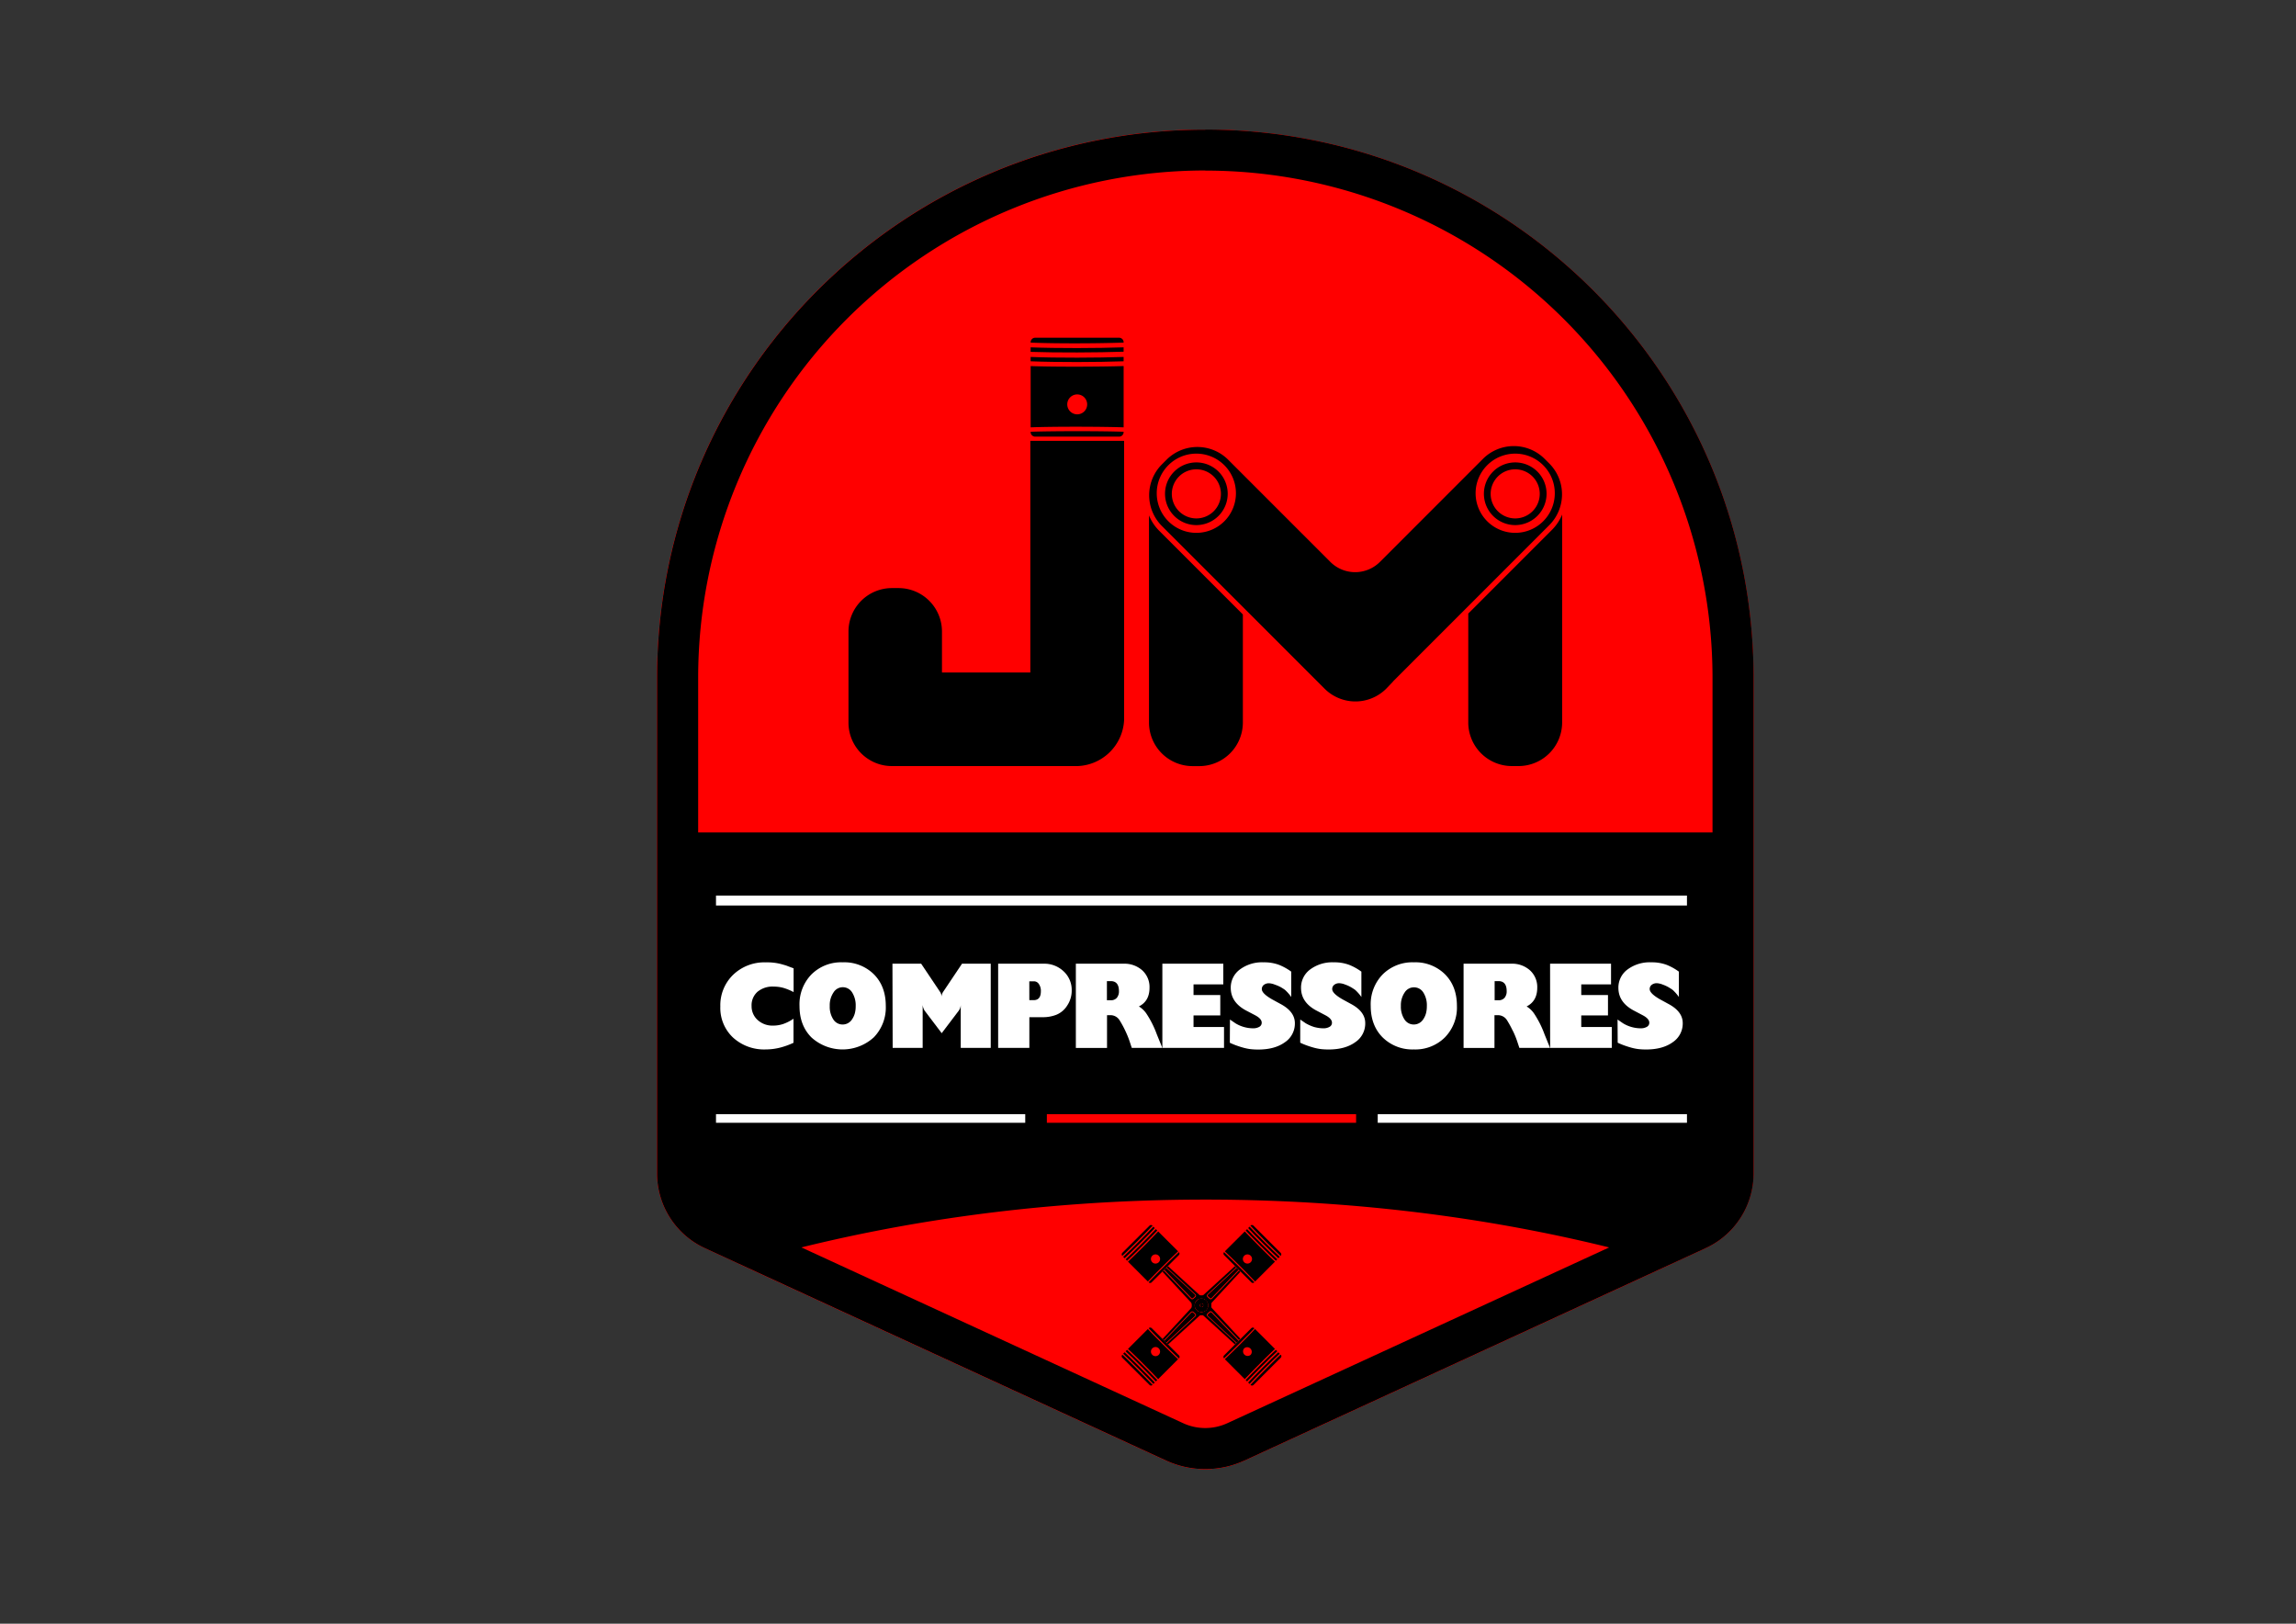
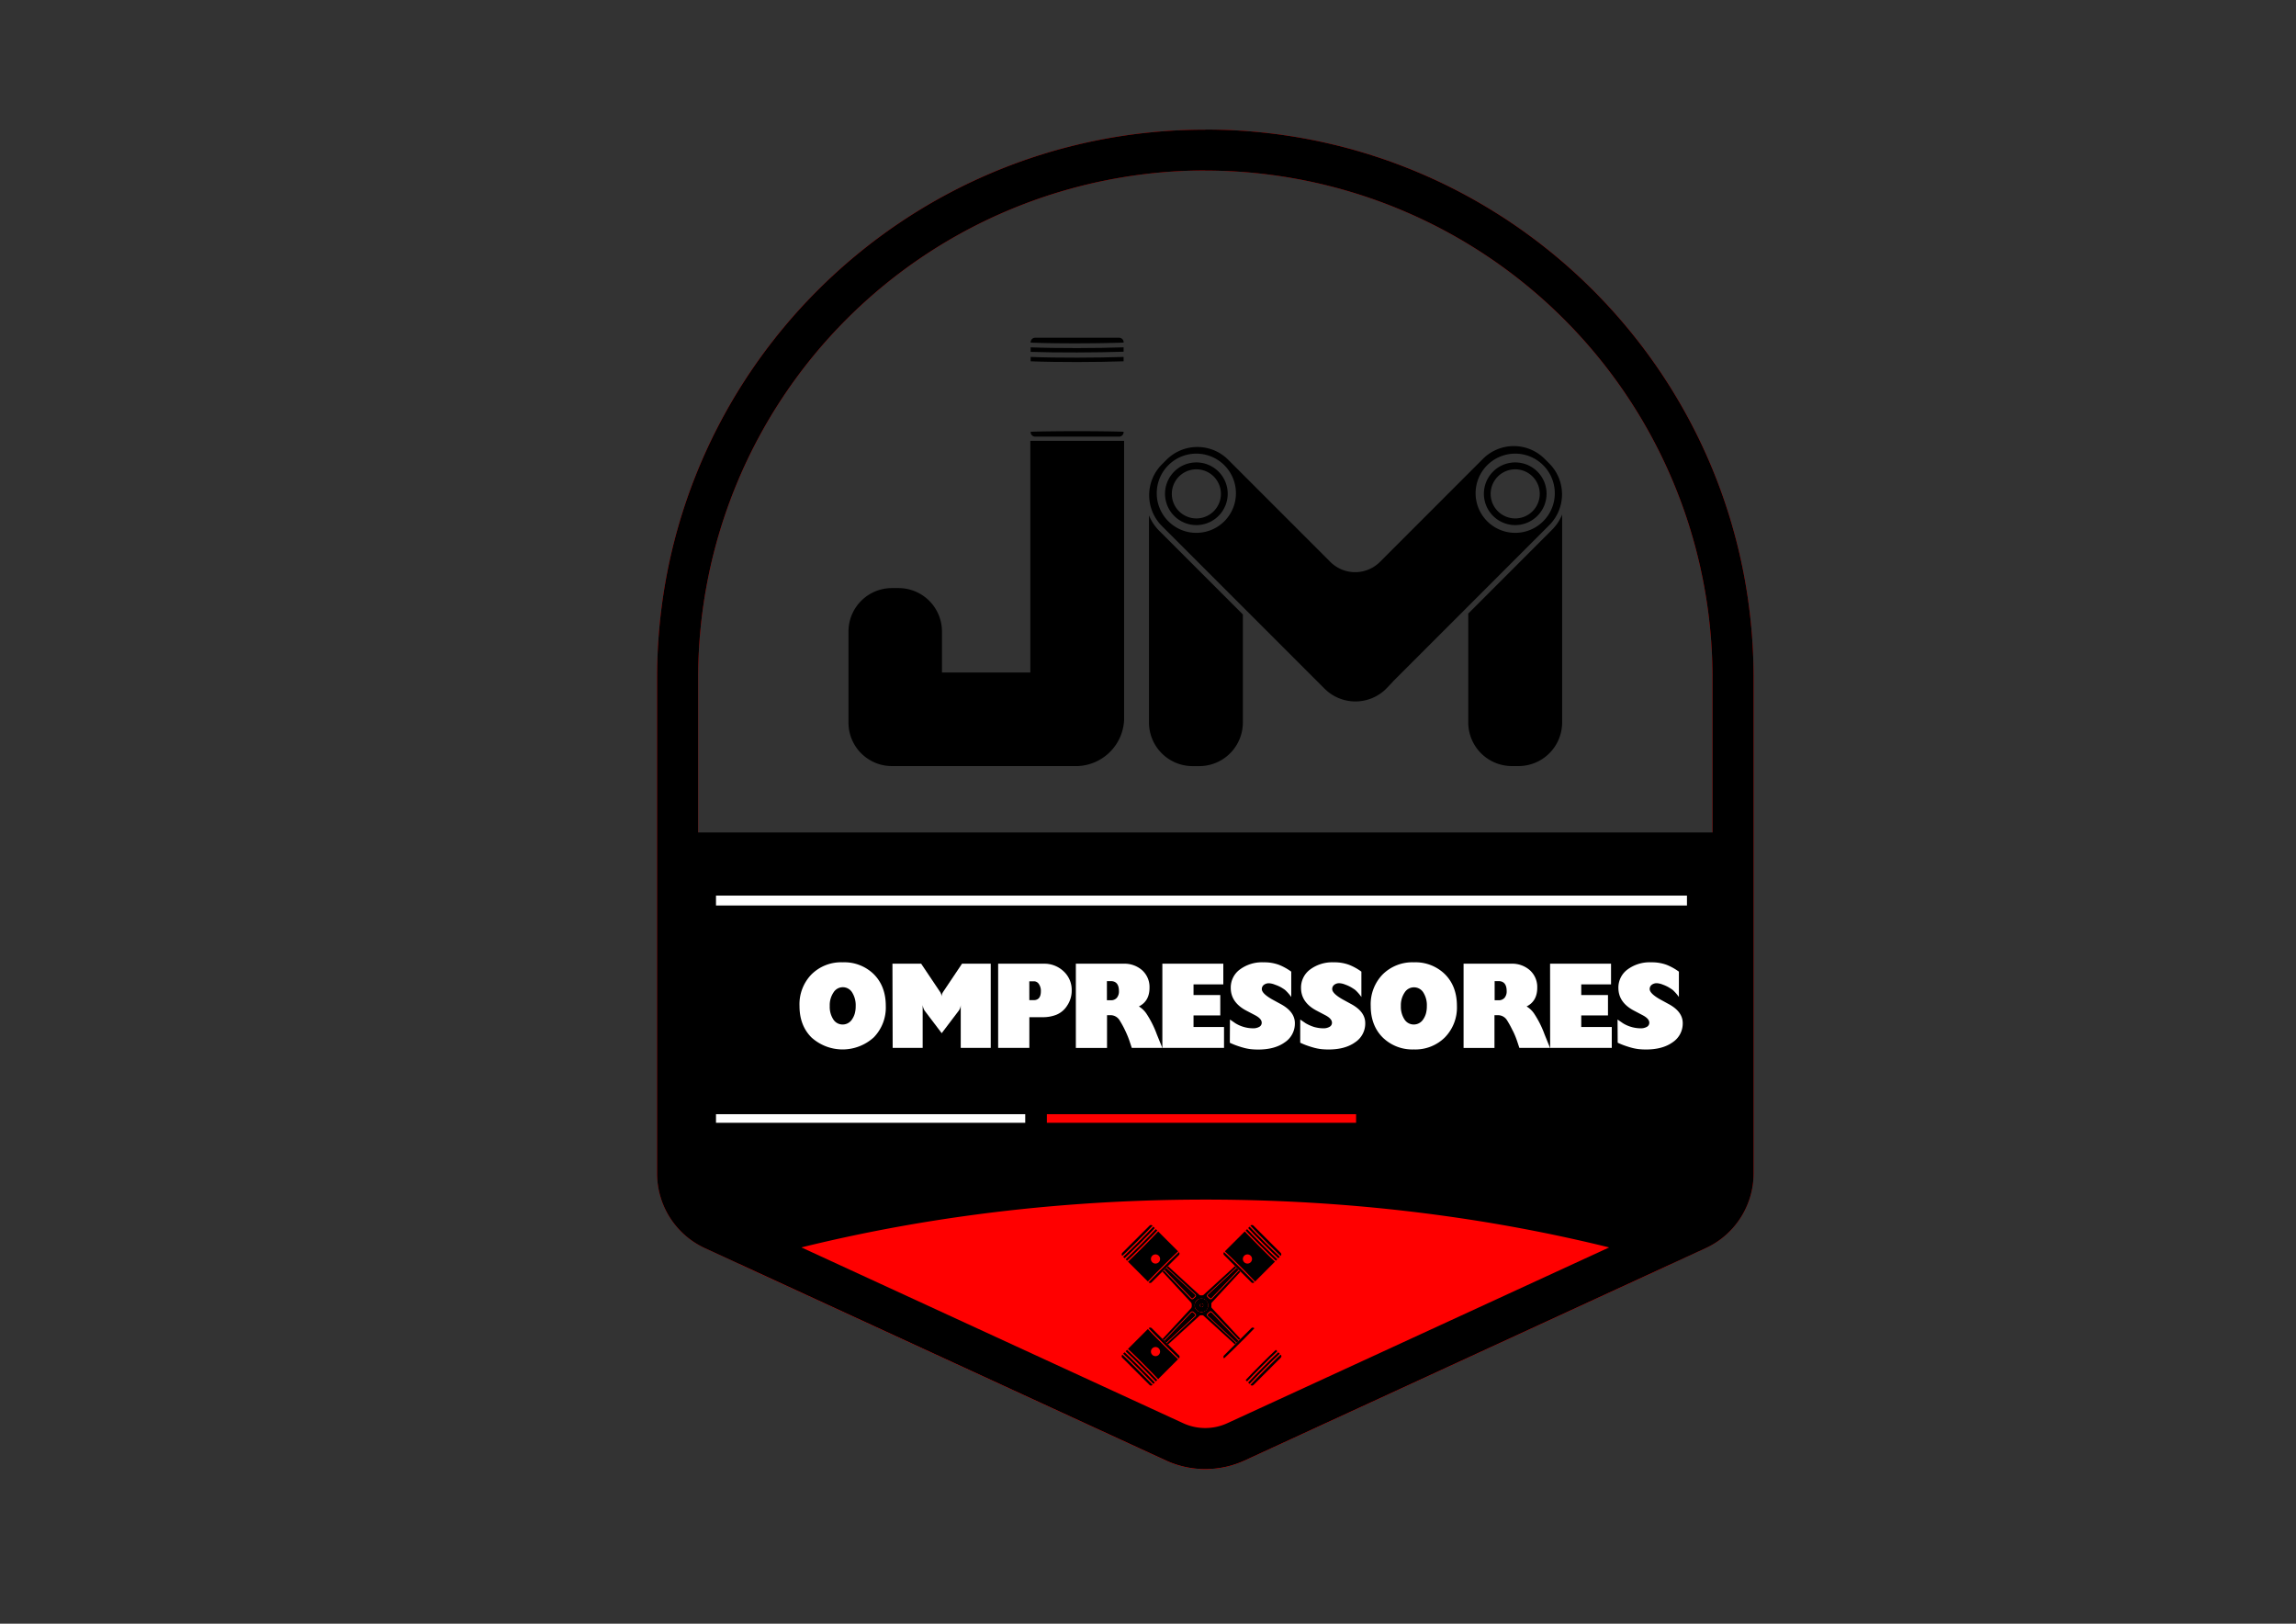
<svg xmlns="http://www.w3.org/2000/svg" id="Layer_1" data-name="Layer 1" viewBox="0 0 841.89 595.28">
  <rect x="0" y="0" width="841.89" height="595.28" fill="#333333" stroke="none" />
  <defs>
    <style>.cls-1{fill:red;}.cls-2{fill:#fff;}</style>
  </defs>
  <title>jm_compressores_rgb</title>
-   <path class="cls-1" d="M625.4,457.6,456.34,535.44a34.44,34.44,0,0,1-28.81,0L258.47,457.6a30.15,30.15,0,0,1-17.55-27.4V248.5c0-111,90-201,201-201h0c111,0,201,90,201,201V430.2A30.15,30.15,0,0,1,625.4,457.6Z" />
  <path class="cls-1" d="M441.94,62.54a186,186,0,0,1,186,186V430.2a15.16,15.16,0,0,1-8.79,13.73L450.05,521.76a19.39,19.39,0,0,1-16.23,0L264.76,443.93A15.16,15.16,0,0,1,256,430.2V248.5a186,186,0,0,1,186-186Zm0-15h0c-111,0-201,90-201,201V430.2a30.15,30.15,0,0,0,17.55,27.4l169.06,77.84a34.51,34.51,0,0,0,28.81,0L625.4,457.6A30.15,30.15,0,0,0,643,430.2V248.5c0-111-90-201-201-201Z" />
  <path d="M598.06,460.9H286.8A37.79,37.79,0,0,1,249,423.11V305.18H635.85V423.11A37.79,37.79,0,0,1,598.06,460.9Z" />
  <path class="cls-1" d="M441.93,439.79c-61.11,0-119,8.5-170.79,23.65l156.39,72a34.44,34.44,0,0,0,28.81,0l156.39-72c-51.8-15.15-109.68-23.65-170.79-23.65Z" />
  <path d="M441.94,62.54a186,186,0,0,1,186,186V430.2a15.16,15.16,0,0,1-8.79,13.73L450.05,521.76a19.39,19.39,0,0,1-16.23,0L264.76,443.93A15.16,15.16,0,0,1,256,430.2V248.5a186,186,0,0,1,186-186Zm0-15h0c-111,0-201,90-201,201V430.2a30.15,30.15,0,0,0,17.55,27.4l169.06,77.84a34.51,34.51,0,0,0,28.81,0L625.4,457.6A30.15,30.15,0,0,0,643,430.2V248.5c0-111-90-201-201-201Z" />
-   <rect class="cls-2" x="505.18" y="408.48" width="113.39" height="3.15" />
  <rect class="cls-1" x="383.86" y="408.48" width="113.39" height="3.15" />
  <rect class="cls-2" x="262.54" y="408.48" width="113.39" height="3.15" />
  <rect class="cls-2" x="262.54" y="328.34" width="356.03" height="3.63" />
-   <path class="cls-2" d="M291,363.72a20.1,20.1,0,0,0-3.73-1.54,12.24,12.24,0,0,0-1.69-.35,14.92,14.92,0,0,0-1.94-.13,8.59,8.59,0,0,0-5.89,1.91,6.57,6.57,0,0,0-2.16,5.2,6.76,6.76,0,0,0,2.2,5.12,8,8,0,0,0,5.67,2.07,11.59,11.59,0,0,0,3.69-.58,16,16,0,0,0,3.81-1.94v8.82a27.58,27.58,0,0,1-5.1,1.82,21.8,21.8,0,0,1-5.09.62,16.89,16.89,0,0,1-12-4.37A14.87,14.87,0,0,1,264.13,369a15.53,15.53,0,0,1,4.69-11.62,16.47,16.47,0,0,1,12-4.56,20.21,20.21,0,0,1,5.35.56c.43.11.9.25,1.43.4s1,.31,1.31.45L291,355Z" />
  <path class="cls-2" d="M309,352.8a15.4,15.4,0,0,1,11.43,4.39q4.36,4.38,4.37,11.58a15.68,15.68,0,0,1-4.39,11.53,17,17,0,0,1-22.86.05q-4.4-4.39-4.39-11.58a15.67,15.67,0,0,1,4.39-11.54A15.41,15.41,0,0,1,309,352.8Zm-4.75,16a8.47,8.47,0,0,0,1.3,4.92,4,4,0,0,0,3.45,1.88,4.07,4.07,0,0,0,3.42-1.88,7.38,7.38,0,0,0,1-2.12,9.68,9.68,0,0,0,.34-2.72,8.8,8.8,0,0,0-1.28-5,4,4,0,0,0-6.87,0A8.27,8.27,0,0,0,304.25,368.77Z" />
  <path class="cls-2" d="M327.24,353.31h10.53l6.89,10.28a3.35,3.35,0,0,1,.6,2,3.35,3.35,0,0,1,.6-2l6.89-10.28h10.53v30.87h-11V368.42a3.85,3.85,0,0,1-.69,2.06l-6.29,8.3-6.29-8.3a5.17,5.17,0,0,1-.69-2.06v15.76h-11Z" />
  <path class="cls-2" d="M366,353.31h16.7a10.23,10.23,0,0,1,7.32,2.81,9.24,9.24,0,0,1,2.95,7,9.8,9.8,0,0,1-1.66,5.54,8.4,8.4,0,0,1-4,3.38,13.48,13.48,0,0,1-4.87.88h-5v11.26H366Zm11.43,13.36H379c1.77,0,2.66-1.08,2.66-3.25a4.35,4.35,0,0,0-.73-2.66,2.16,2.16,0,0,0-1.93-1h-1.58Z" />
  <path class="cls-2" d="M394.49,353.31H412a9.77,9.77,0,0,1,6.85,2.44,8.27,8.27,0,0,1,2.65,6.38q0,4.89-3.89,6.85a8.92,8.92,0,0,1,2.74,2.61,36.23,36.23,0,0,1,3.85,7.67l2,4.92H415l-.81-2.44c-.23-.69-.5-1.4-.81-2.14s-.63-1.44-.95-2.1a34.81,34.81,0,0,0-2-3.6,3.91,3.91,0,0,0-3.57-1.71h-.94v12H394.49Zm11.39,13.4h1.41a2.79,2.79,0,0,0,2.23-.9,3.64,3.64,0,0,0,.77-2.44q0-3.67-3-3.68h-1.41Z" />
  <path class="cls-2" d="M426.21,353.31h22.35v7.58H437.64v3.9h9.81v7.49h-9.81v4.24h11.18v7.66H426.21Z" />
  <path class="cls-2" d="M451,373.78l2,1.37a12.46,12.46,0,0,0,4.73,1.71,11.91,11.91,0,0,0,1.69.13,4.43,4.43,0,0,0,2.34-.54,1.69,1.69,0,0,0,.88-1.52c0-.94-.76-1.82-2.27-2.65l-3.51-1.84q-5.56-3-5.57-8.26a8.21,8.21,0,0,1,3.34-6.75,13.59,13.59,0,0,1,8.65-2.63,15.68,15.68,0,0,1,5.63.9,20.22,20.22,0,0,1,4.56,2.52v9.29a15.63,15.63,0,0,0-1.76-2.09,5.35,5.35,0,0,0-.68-.62c-.17-.13-.56-.38-1.16-.75A12.7,12.7,0,0,0,467.5,361a6.66,6.66,0,0,0-2.16-.52,3,3,0,0,0-1.93.6,1.93,1.93,0,0,0-.73,1.54q0,1.63,3.86,3.81l2.91,1.59q5.35,2.82,5.35,7.1a8.22,8.22,0,0,1-3.68,7q-3.69,2.66-9.76,2.66c-1,0-1.86-.05-2.66-.13a18.79,18.79,0,0,1-2.5-.47c-.87-.23-1.74-.5-2.59-.8a25.79,25.79,0,0,1-2.66-1.09Z" />
  <path class="cls-2" d="M476.77,373.78l2,1.37a15.5,15.5,0,0,0,3.12,1.37,15.79,15.79,0,0,0,1.61.34,11.79,11.79,0,0,0,1.69.13,4.39,4.39,0,0,0,2.33-.54,1.67,1.67,0,0,0,.88-1.52c0-.94-.76-1.82-2.27-2.65l-3.51-1.84q-5.56-3-5.56-8.26a8.23,8.23,0,0,1,3.33-6.75A13.59,13.59,0,0,1,489,352.8a15.64,15.64,0,0,1,5.63.9,19.8,19.8,0,0,1,4.56,2.52v9.29a15.72,15.72,0,0,0-1.75-2.09,6,6,0,0,0-.69-.62c-.17-.13-.56-.38-1.16-.75a12.38,12.38,0,0,0-2.29-1.07,6.55,6.55,0,0,0-2.16-.52,2.9,2.9,0,0,0-1.92.6,1.9,1.9,0,0,0-.73,1.54q0,1.63,3.85,3.81l2.91,1.59q5.36,2.82,5.35,7.1a8.2,8.2,0,0,1-3.68,7q-3.68,2.66-9.76,2.66c-1,0-1.85-.05-2.65-.13a18.93,18.93,0,0,1-2.51-.47c-.87-.23-1.73-.5-2.59-.8a25.66,25.66,0,0,1-2.65-1.09Z" />
  <path class="cls-2" d="M518.42,352.8a15.4,15.4,0,0,1,11.43,4.39q4.36,4.38,4.37,11.58a15.65,15.65,0,0,1-4.39,11.53,15.33,15.33,0,0,1-11.41,4.44A15.51,15.51,0,0,1,507,380.35q-4.39-4.39-4.39-11.58A15.67,15.67,0,0,1,507,357.23,15.42,15.42,0,0,1,518.42,352.8Zm-4.75,16a8.47,8.47,0,0,0,1.31,4.92,4,4,0,0,0,3.44,1.88,4.1,4.1,0,0,0,3.43-1.88,7.36,7.36,0,0,0,1-2.12,9.68,9.68,0,0,0,.34-2.72,8.72,8.72,0,0,0-1.28-5,4,4,0,0,0-3.47-1.91,4,4,0,0,0-3.4,1.91A8.27,8.27,0,0,0,513.67,368.77Z" />
  <path class="cls-2" d="M536.66,353.31h17.51a9.77,9.77,0,0,1,6.85,2.44,8.27,8.27,0,0,1,2.65,6.38q0,4.89-3.89,6.85a8.92,8.92,0,0,1,2.74,2.61,36.23,36.23,0,0,1,3.85,7.67l2,4.92H557.12l-.81-2.44c-.23-.69-.5-1.4-.81-2.14s-.63-1.44-1-2.1a34.81,34.81,0,0,0-2-3.6,3.92,3.92,0,0,0-3.57-1.71h-.94v12H536.66Zm11.39,13.4h1.41a2.79,2.79,0,0,0,2.23-.9,3.64,3.64,0,0,0,.77-2.44q0-3.67-3-3.68h-1.41Z" />
  <path class="cls-2" d="M568.38,353.31h22.35v7.58H579.81v3.9h9.8v7.49h-9.8v4.24H591v7.66h-22.6Z" />
  <path class="cls-2" d="M593.12,373.78l2,1.37a12.46,12.46,0,0,0,4.73,1.71,11.93,11.93,0,0,0,1.7.13,4.42,4.42,0,0,0,2.33-.54,1.69,1.69,0,0,0,.88-1.52c0-.94-.76-1.82-2.27-2.65L599,370.44q-5.57-3-5.57-8.26a8.21,8.21,0,0,1,3.34-6.75,13.59,13.59,0,0,1,8.65-2.63,15.68,15.68,0,0,1,5.63.9,20.22,20.22,0,0,1,4.56,2.52v9.29a15.63,15.63,0,0,0-1.76-2.09,5.35,5.35,0,0,0-.68-.62c-.17-.13-.56-.38-1.16-.75a12.7,12.7,0,0,0-2.29-1.07,6.66,6.66,0,0,0-2.16-.52,3,3,0,0,0-1.93.6,1.93,1.93,0,0,0-.73,1.54q0,1.63,3.86,3.81l2.91,1.59q5.36,2.82,5.35,7.1a8.22,8.22,0,0,1-3.68,7q-3.69,2.66-9.76,2.66c-1,0-1.86-.05-2.66-.13a18.79,18.79,0,0,1-2.5-.47c-.87-.23-1.73-.5-2.59-.8a25.79,25.79,0,0,1-2.66-1.09Z" />
  <path d="M438.68,192.51A11.49,11.49,0,1,1,450.17,181,11.5,11.5,0,0,1,438.68,192.51Zm0-20.45a9,9,0,1,0,9,9A9,9,0,0,0,438.68,172.06Z" />
  <path d="M377.8,161.63v84.91H345.4V231.48a15.93,15.93,0,0,0-15.88-15.88H327a15.93,15.93,0,0,0-15.88,15.88v30.94h0V265a15.9,15.9,0,0,0,6.83,13l.41.27a15.73,15.73,0,0,0,8.64,2.58h68.23a17.74,17.74,0,0,0,16.95-16.81V161.63Z" />
  <path d="M412,125.6v-.14a1.64,1.64,0,0,0-1.65-1.64H379.57a1.64,1.64,0,0,0-1.65,1.64v.15C387.56,126,402.4,125.93,412,125.6Z" />
  <path d="M412,158.29v.14a1.65,1.65,0,0,1-1.65,1.65H379.57a1.65,1.65,0,0,1-1.65-1.65v-.14C386.08,158,403.88,158,412,158.29Z" />
-   <path d="M377.92,134.21v22.46c8.16-.32,26-.28,34.09,0V134.2C403.88,134.48,386.08,134.53,377.92,134.21ZM395,151.9a3.65,3.65,0,1,1,3.64-3.65A3.64,3.64,0,0,1,395,151.9Z" />
  <path d="M412,132.46v-1.6c-9.61.33-24.45.39-34.09,0v1.6C387.56,132.85,402.4,132.79,412,132.46Z" />
  <path d="M412,128.94v-1.6c-9.61.33-24.45.39-34.09,0V129C387.56,129.33,402.4,129.27,412,128.94Z" />
  <path d="M555.59,192.51A11.49,11.49,0,1,1,567.09,181,11.51,11.51,0,0,1,555.59,192.51Zm0-20.45a9,9,0,1,0,9,9A9,9,0,0,0,555.59,172.06Z" />
  <path d="M425.06,194.6a17.18,17.18,0,0,1-3.75-5.64v76a16,16,0,0,0,15.92,15.91h2.58a16,16,0,0,0,15.92-15.91V225.27Z" />
  <path d="M569.05,194.27l-30.67,30.67v40a16,16,0,0,0,15.92,15.91h2.59a16,16,0,0,0,15.91-15.91v-76.3A17,17,0,0,1,569.05,194.27Z" />
  <path d="M568.16,170l-1.83-1.83a16,16,0,0,0-22.51,0L506,206a12.88,12.88,0,0,1-18.2,0l-37.5-37.5a16,16,0,0,0-22.51,0L426,170.29a16,16,0,0,0,0,22.51l59.74,59.73a16,16,0,0,0,22.51,0L510,250.7a12.78,12.78,0,0,0,1-1.09l57.14-57.14A16,16,0,0,0,568.16,170ZM438.68,195.35a14.52,14.52,0,1,1,14.51-14.51A14.51,14.51,0,0,1,438.68,195.35Zm116.91,0a14.52,14.52,0,1,1,14.52-14.51A14.51,14.51,0,0,1,555.59,195.35Z" />
  <path d="M442.13,480.28a2.35,2.35,0,1,0-3.33-.17A2.35,2.35,0,0,0,442.13,480.28Zm-1.05-1.15a.8.8,0,0,1-1.13-.06.81.81,0,0,1,.06-1.13.8.8,0,0,1,1.13.06A.8.8,0,0,1,441.08,479.13Z" />
  <path d="M440.16,478.89a.53.53,0,1,1,.74,0A.53.53,0,0,1,440.16,478.89Z" />
  <path d="M422.59,507.7l0,.05a.77.77,0,0,1-1.07,0l-10-10a.75.75,0,0,1,0-1.07l0-.05C414.27,499.17,420,505,422.59,507.7Z" />
  <path d="M432.26,498l.05,0a.77.77,0,0,0,0-1.07l-10-10a.78.78,0,0,0-1.08,0l0,.05C423.74,489.71,429.53,495.47,432.26,498Z" />
  <path d="M424.67,505.61l7.3-7.3c-2.73-2.55-8.53-8.31-11.07-11.07l-7.3,7.3C416.36,497.08,422.12,502.88,424.67,505.61Zm.21-8.91a1.67,1.67,0,0,1-2.36-2.37,1.67,1.67,0,0,1,2.36,2.37Z" />
  <path d="M424.34,505.94l-.52.52c-2.55-2.73-8.31-8.53-11.07-11.07l.52-.52C416,497.41,421.79,503.21,424.34,505.94Z" />
  <path d="M423.43,506.85l-.51.52c-2.56-2.73-8.32-8.53-11.08-11.08l.52-.52C415.12,498.32,420.88,504.12,423.43,506.85Z" />
  <path d="M436.86,481.21a.43.43,0,0,1,.61,0l.66.6a.43.43,0,0,1,.14.32.44.44,0,0,1-.14.33l-10.51,9.8-.68-.69Z" />
  <path d="M443.21,476.22a3.5,3.5,0,0,0-4.95-.29,3.42,3.42,0,0,0-1.15,2.19l0,.32v.24a2,2,0,0,1-.43,1l-10.37,11.18.47.48L436.66,481a.71.71,0,0,1,1,0l.66.6a.71.71,0,0,1,0,1.05l-10.5,9.79.47.47,11.49-10.49a1.4,1.4,0,0,1,1-.35l.3,0a3.47,3.47,0,0,0,1.85-.85A3.51,3.51,0,0,0,443.21,476.22Zm-.9,4.27a2.63,2.63,0,1,1-3.51-3.91,2.63,2.63,0,0,1,3.51,3.91Z" />
-   <path d="M442.3,480.11a2.35,2.35,0,1,0-3.33.17A2.36,2.36,0,0,0,442.3,480.11ZM440,478a.8.8,0,0,1,1.13-.06.79.79,0,0,1,.06,1.13.8.8,0,0,1-1.13.06A.81.81,0,0,1,440,478Z" />
+   <path d="M442.3,480.11a2.35,2.35,0,1,0-3.33.17A2.36,2.36,0,0,0,442.3,480.11ZM440,478a.8.8,0,0,1,1.13-.06.79.79,0,0,1,.06,1.13.8.8,0,0,1-1.13.06A.81.81,0,0,1,440,478" />
  <path d="M440.94,478.89a.53.53,0,1,0-.74,0A.53.53,0,0,0,440.94,478.89Z" />
  <path d="M458.51,507.7l.05.05a.77.77,0,0,0,1.07,0l10-10a.75.75,0,0,0,0-1.07l-.05-.05C466.83,499.17,461.07,505,458.51,507.7Z" />
  <path d="M448.83,498l0,0a.75.75,0,0,1,0-1.07l10-10a.77.77,0,0,1,1.07,0l.05.05C457.36,489.71,451.57,495.47,448.83,498Z" />
-   <path d="M467.5,494.54l-7.3-7.3c-2.55,2.76-8.34,8.52-11.07,11.07l7.29,7.3C459,502.88,464.74,497.08,467.5,494.54Zm-11.29-.21a1.68,1.68,0,0,1,2.37,2.37,1.68,1.68,0,0,1-2.37-2.37Z" />
  <path d="M456.76,505.94l.51.52c2.56-2.73,8.32-8.53,11.08-11.07l-.52-.52C465.07,497.41,459.31,503.21,456.76,505.94Z" />
  <path d="M457.66,506.85l.52.52c2.55-2.73,8.32-8.53,11.07-11.08l-.52-.52C466,498.32,460.22,504.12,457.66,506.85Z" />
  <path d="M444.24,481.21a.43.43,0,0,0-.61,0l-.66.6a.43.43,0,0,0-.14.32.44.44,0,0,0,.14.33l10.51,9.8.68-.69Z" />
  <path d="M438.18,481.17A3.53,3.53,0,0,0,440,482l.29,0a1.41,1.41,0,0,1,1,.35l11.49,10.49.47-.47-10.5-9.79a.71.71,0,0,1,0-1.05l.65-.6a.72.72,0,0,1,1,0l9.91,10.33.47-.48-10.37-11.18a1.93,1.93,0,0,1-.44-1,1,1,0,0,0,0-.24l0-.32a3.42,3.42,0,0,0-1.15-2.19,3.51,3.51,0,0,0-4.66,5.24Zm.41-4.39a2.63,2.63,0,1,1,.2,3.71A2.63,2.63,0,0,1,438.59,476.78Z" />
  <path d="M438.81,477a2.35,2.35,0,1,0,3.32-.18A2.37,2.37,0,0,0,438.81,477Zm2.34,2.11a.81.81,0,0,1-1.13.06A.8.8,0,0,1,440,478a.8.8,0,1,1,1.19,1.07Z" />
  <path d="M440.16,478.19a.53.53,0,0,0,.79.71.53.53,0,0,0,0-.75A.53.53,0,0,0,440.16,478.19Z" />
  <path d="M422.59,449.38l0-.05a.77.77,0,0,0-1.07,0l-10,10a.78.78,0,0,0,0,1.08l0,0C414.28,457.9,420,452.11,422.59,449.38Z" />
  <path d="M432.27,459.06l0,0a.75.75,0,0,1,0,1.07l-10,10a.75.75,0,0,1-1.07,0l-.05,0C423.74,467.37,429.54,461.61,432.27,459.06Z" />
  <path d="M413.61,462.54l7.29,7.29c2.55-2.75,8.35-8.51,11.08-11.07l-7.3-7.29C422.13,454.2,416.36,460,413.61,462.54Zm11.28.21a1.68,1.68,0,1,1,0-2.37A1.67,1.67,0,0,1,424.89,462.75Z" />
  <path d="M424.35,451.13l-.52-.51c-2.55,2.73-8.32,8.52-11.07,11.07l.52.52C416,459.66,421.8,453.87,424.35,451.13Z" />
  <path d="M423.44,450.23l-.52-.52c-2.55,2.73-8.31,8.53-11.07,11.07l.52.52C415.13,458.75,420.89,453,423.44,450.23Z" />
  <path d="M436.86,475.87a.44.44,0,0,0,.62,0l.65-.59a.43.43,0,0,0,.15-.33.41.41,0,0,0-.15-.32l-10.5-9.8-.68.69Z" />
  <path d="M442.92,475.91a3.43,3.43,0,0,0-1.85-.85l-.3,0a1.52,1.52,0,0,1-1-.35l-11.48-10.5-.47.48,10.5,9.79a.72.72,0,0,1,.23.52.76.76,0,0,1-.23.53l-.66.59a.71.71,0,0,1-1,0l-9.9-10.33-.47.48,10.37,11.18a2,2,0,0,1,.43,1v.24l0,.31a3.51,3.51,0,0,0,6.1,1.91A3.5,3.5,0,0,0,442.92,475.91Zm-.41,4.39a2.62,2.62,0,1,1-.2-3.71A2.64,2.64,0,0,1,442.51,480.3Z" />
  <path d="M439,476.79a2.36,2.36,0,1,0,3.32.18A2.36,2.36,0,0,0,439,476.79Zm1,1.16a.8.8,0,1,1,1.07,1.19.81.81,0,0,1-1.13-.06A.8.8,0,0,1,440,478Z" />
  <path d="M441,478.19a.54.54,0,0,1,0,.75.53.53,0,1,1-.71-.79A.53.53,0,0,1,441,478.19Z" />
  <path d="M458.52,449.38l0-.05a.78.78,0,0,1,1.08,0l10,10a.78.78,0,0,1,0,1.08l-.05,0C466.84,457.9,461.07,452.11,458.52,449.38Z" />
  <path d="M448.84,459.06l0,0a.75.75,0,0,0,0,1.07l10,10a.75.75,0,0,0,1.07,0l.05,0C457.37,467.37,451.57,461.61,448.84,459.06Z" />
  <path d="M456.43,451.47l-7.3,7.29c2.74,2.56,8.53,8.32,11.08,11.07l7.29-7.29C464.75,460,459,454.2,456.43,451.47Zm-.21,8.91a1.68,1.68,0,1,1,0,2.37A1.68,1.68,0,0,1,456.22,460.38Z" />
  <path d="M456.76,451.13l.52-.51c2.55,2.73,8.32,8.52,11.07,11.07l-.52.52C465.08,459.66,459.31,453.87,456.76,451.13Z" />
  <path d="M457.67,450.23l.52-.52c2.55,2.73,8.32,8.53,11.07,11.07l-.52.52C466,458.75,460.22,453,457.67,450.23Z" />
  <path d="M444.25,475.87a.44.44,0,0,1-.62,0l-.65-.59a.42.42,0,0,1-.14-.33.43.43,0,0,1,.14-.32l10.5-9.8.68.69Z" />
  <path d="M437.9,480.86A3.51,3.51,0,0,0,444,479l0-.31v-.24a2,2,0,0,1,.43-1l10.37-11.18-.47-.48-9.9,10.33a.71.71,0,0,1-1,0l-.65-.59a.73.73,0,0,1-.24-.53.69.69,0,0,1,.24-.52l10.49-9.79-.47-.48-11.48,10.5a1.52,1.52,0,0,1-1,.35l-.3,0a3.43,3.43,0,0,0-1.85.85A3.52,3.52,0,0,0,437.9,480.86Zm.9-4.27a2.63,2.63,0,1,1-.2,3.71A2.63,2.63,0,0,1,438.8,476.59Z" />
</svg>